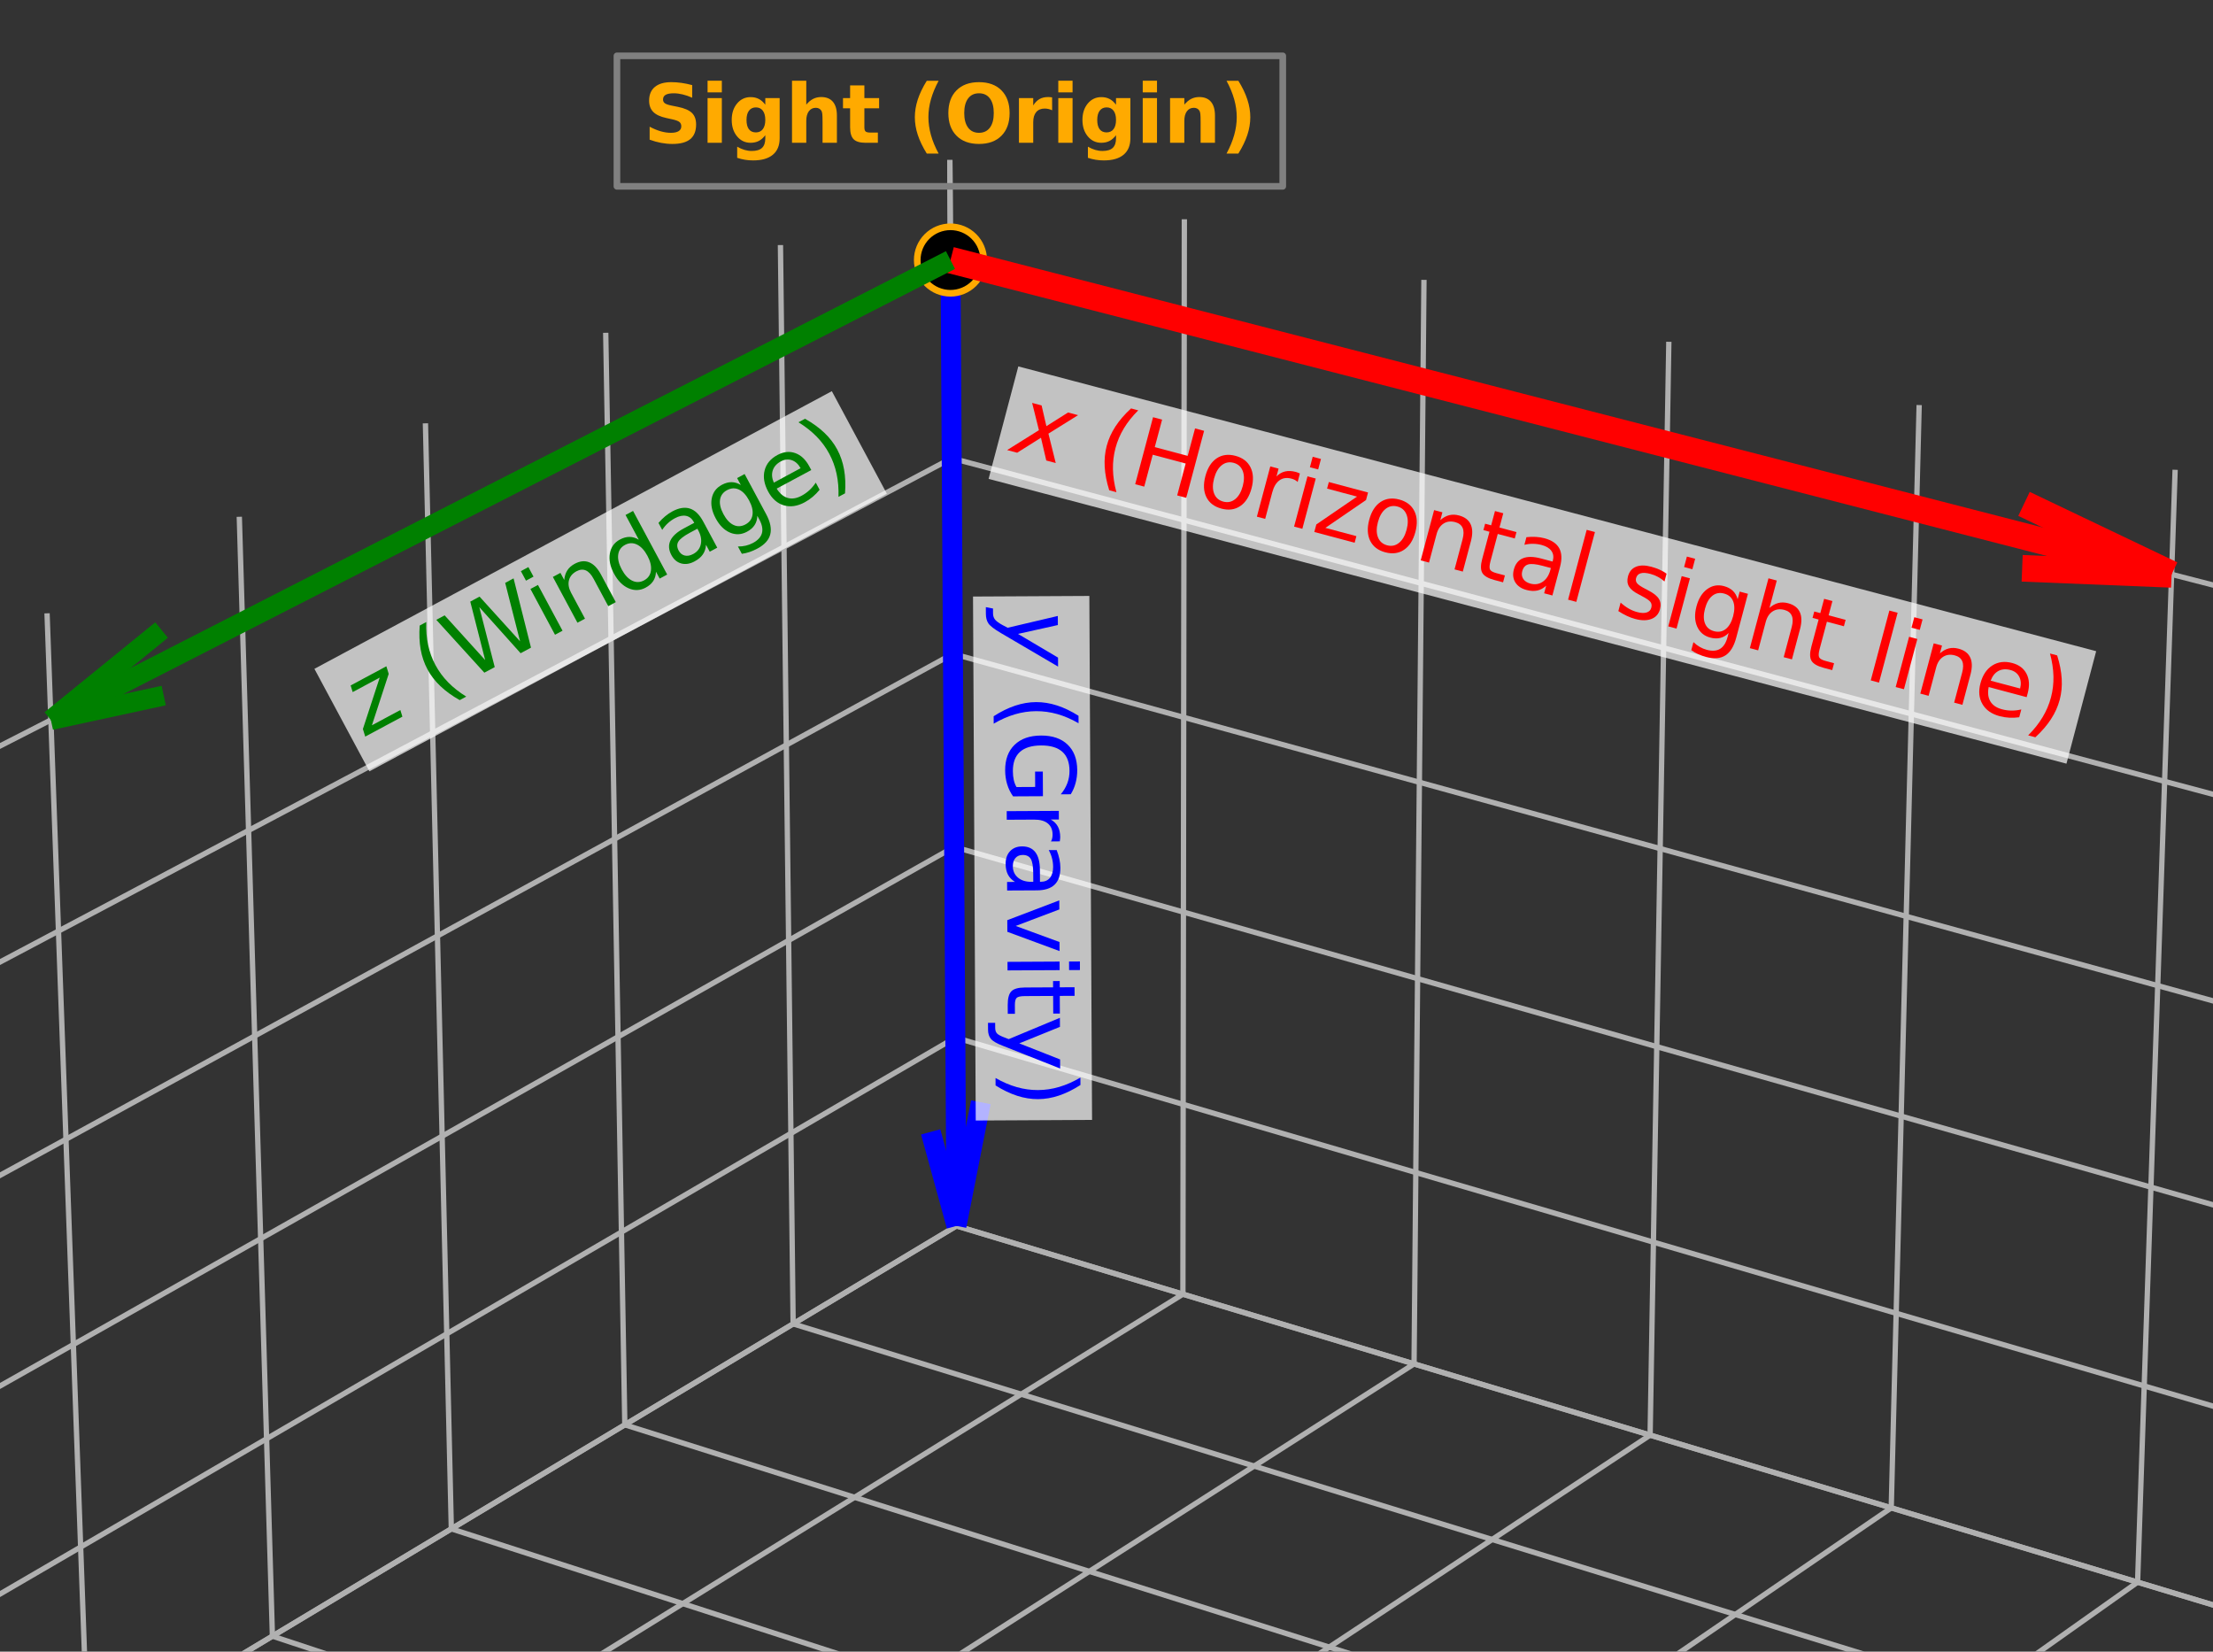
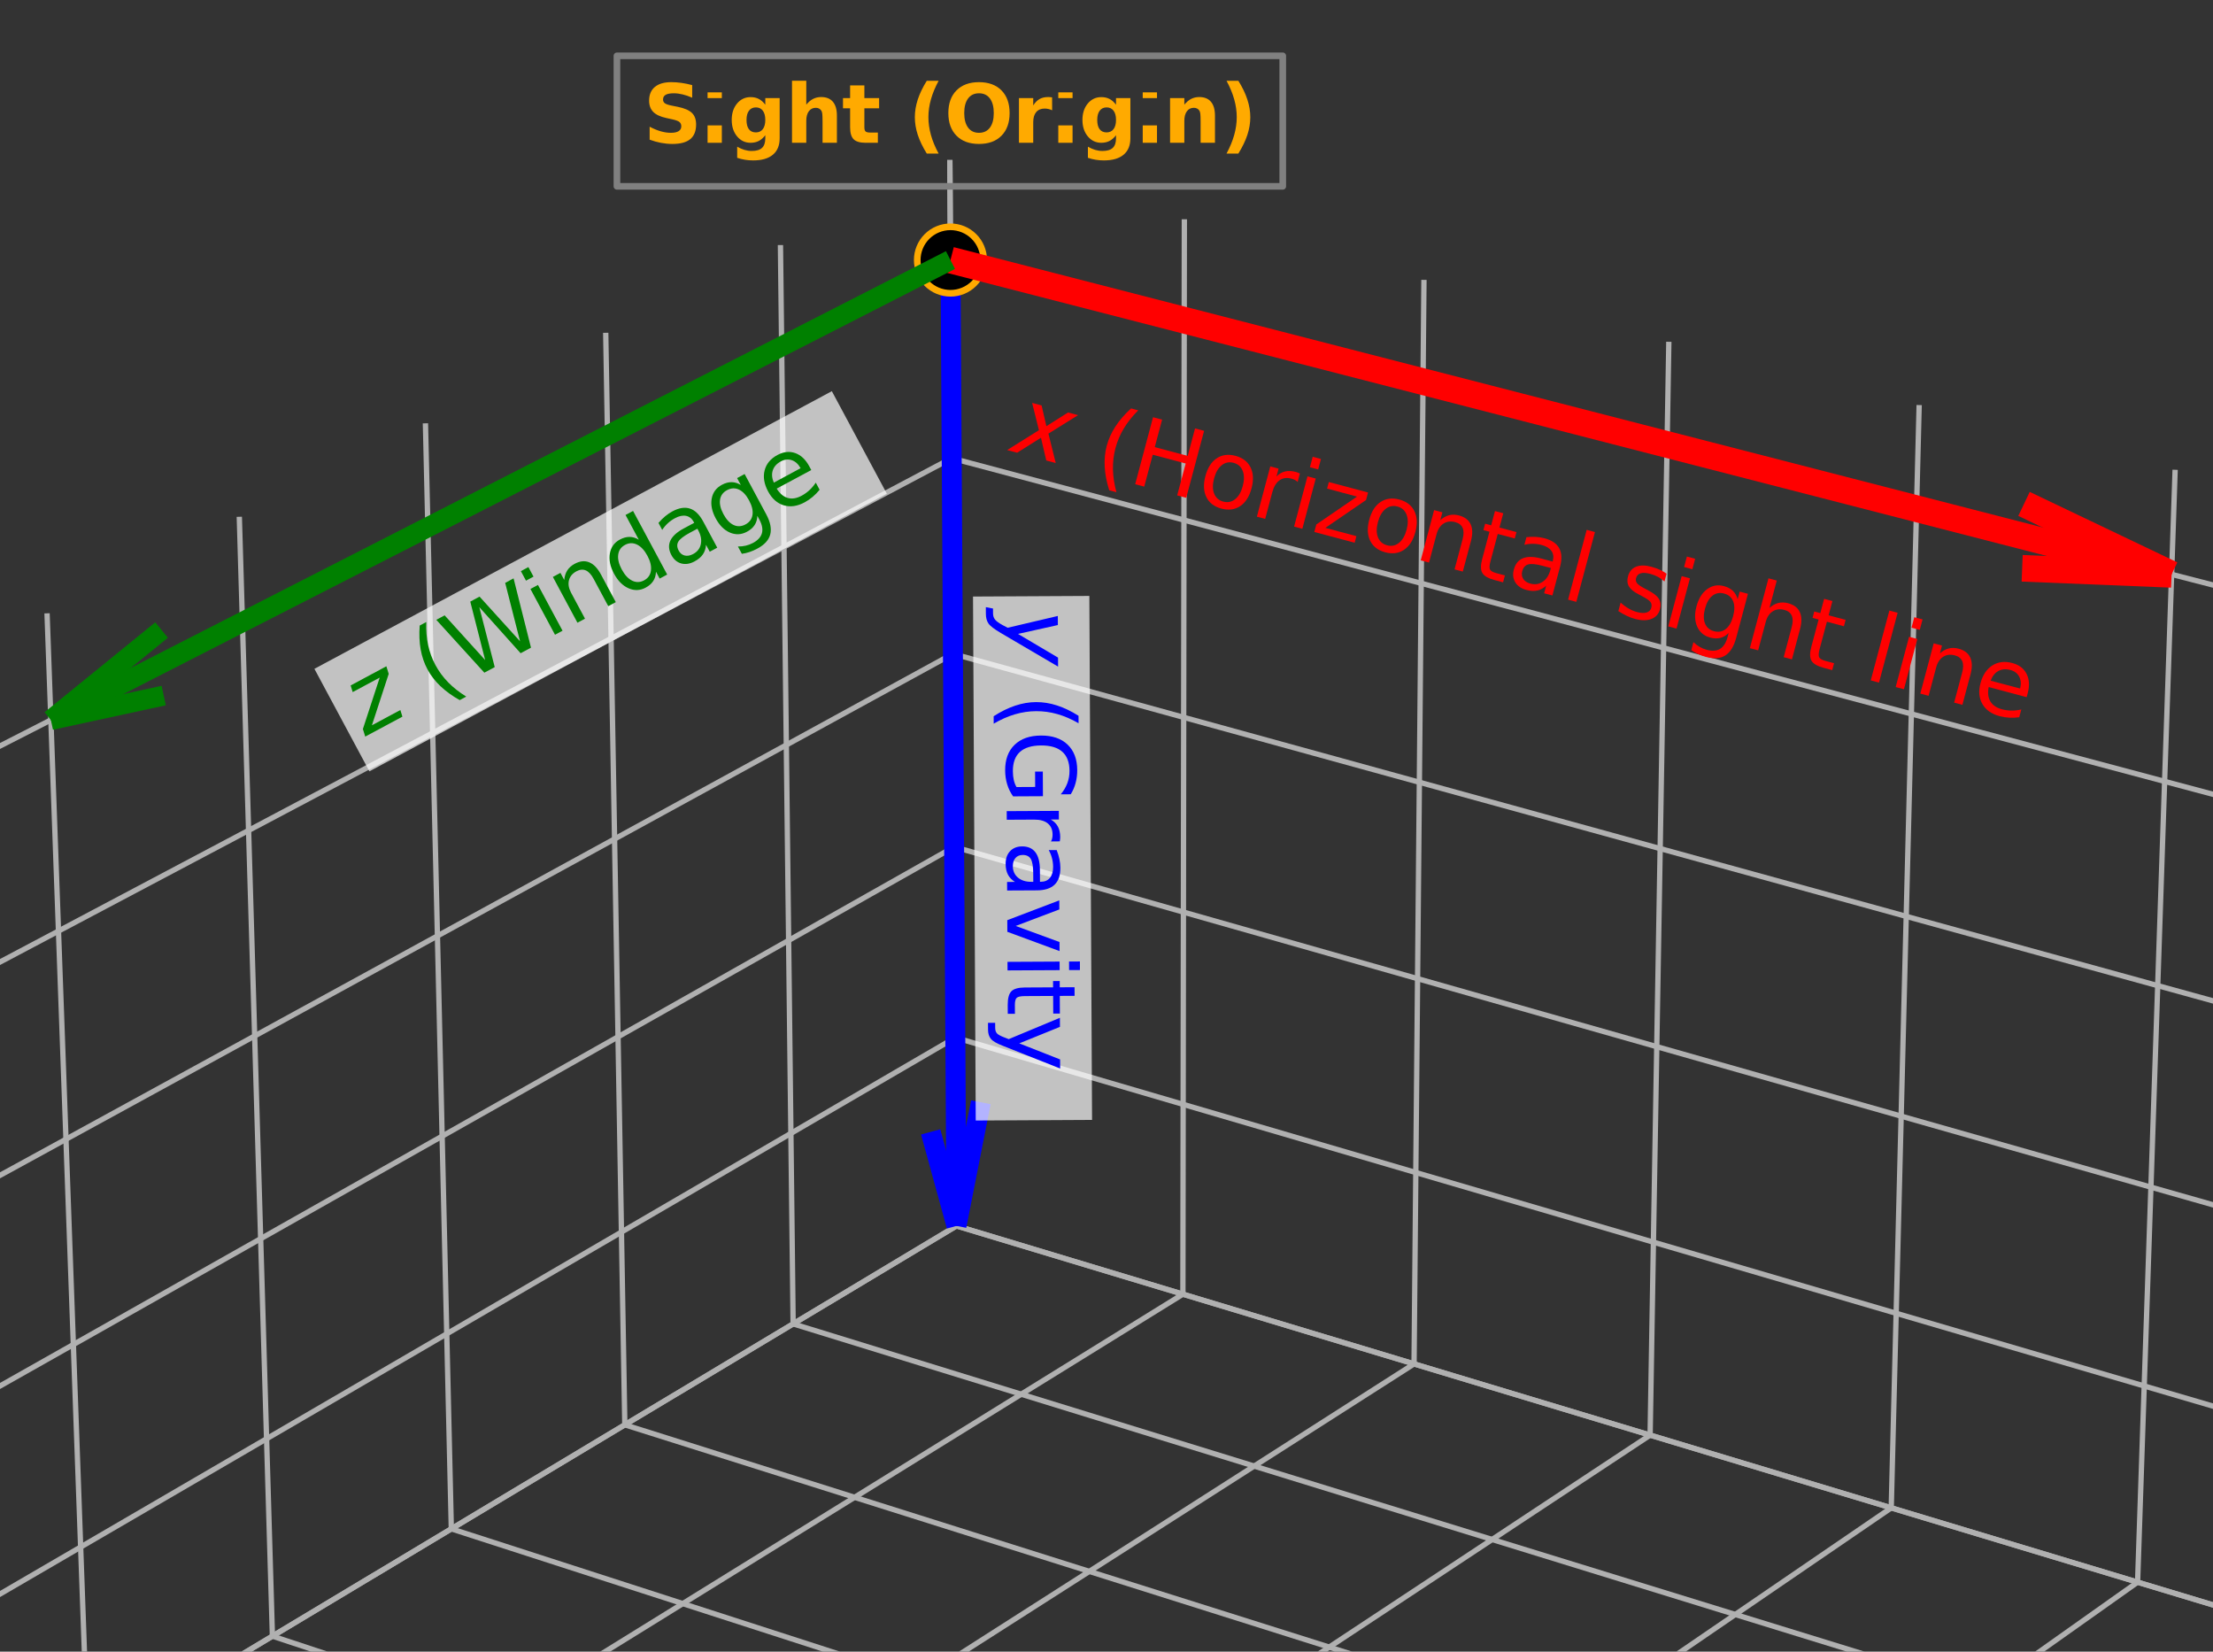
<svg xmlns="http://www.w3.org/2000/svg" xmlns:ns1="http://sodipodi.sourceforge.net/DTD/sodipodi-0.dtd" xmlns:ns2="http://www.inkscape.org/namespaces/inkscape" xmlns:xlink="http://www.w3.org/1999/xlink" width="332.931pt" height="248.449pt" viewBox="0 0 332.931 248.449" version="1.1" id="svg114" ns1:docname="ballistics_coordinates.svg" ns2:version="1.3.2 (091e20e, 2023-11-25, custom)">
  <rect x="0" y="0" width="332.931" height="248.449" fill="#333333" stroke="none" />
  <ns1:namedview id="namedview114" pagecolor="transparent" bordercolor="#FFAA00" borderopacity="0.25" ns2:showpageshadow="2" ns2:pageopacity="0.0" ns2:pagecheckerboard="0" ns2:deskcolor="#d1d1d1" ns2:document-units="pt" showgrid="false" ns2:zoom="1.5003086" ns2:cx="221.95434" ns2:cy="239.28411" ns2:window-width="1920" ns2:window-height="1028" ns2:window-x="-6" ns2:window-y="953" ns2:window-maximized="1" ns2:current-layer="svg114" />
  <defs id="defs1">
    <style type="text/css" id="style1">*{stroke-linejoin: round; stroke-linecap: butt}</style>
    <clipPath clipPathUnits="userSpaceOnUse" id="clipPath115">
      <rect style="opacity:0.544;fill:#FFAA00;stroke-width:8.172" id="rect116" width="332.931" height="248.449" x="34.993" y="21.995" />
    </clipPath>
  </defs>
  <g id="figure_1" clip-path="url(#clipPath115)" transform="translate(-34.993,-21.995)">
    <g id="patch_1">
      <path d="M 0,402.48 H 402.917 V 0 H 0 Z" style="fill:transparent" id="path1" />
    </g>
    <g id="patch_2">
      <path d="M 7.637,395.28 H 395.717 V 7.2 H 7.637 Z" style="fill:transparent" id="path2" />
    </g>
    <g id="pane3d_1">
      <g id="patch_3">
        <path d="M 178.892,206.398 375.413,265.673 381.807,97.609 177.891,46.063" style="opacity:0;fill:none" id="path3" />
      </g>
    </g>
    <g id="pane3d_2">
      <g id="patch_4">
        <path d="M 178.892,206.398 33.99,293.283 27.248,121.694 177.891,46.063" style="opacity:0;fill:none" id="path4" />
      </g>
    </g>
    <g id="pane3d_3">
      <g id="patch_5">
        <path d="M 178.892,206.398 33.99,293.283 239.413,363.807 375.413,265.673" style="opacity:0;fill:none" id="path5" />
      </g>
    </g>
    <g id="grid3d_1">
      <g id="Line3DCollection_1">
        <path d="M 375.413,265.673 178.892,206.398 177.891,46.063" style="fill:none;stroke:#b0b0b0;stroke-width:0.8" id="path6" />
        <path d="M 352.446,282.246 154.314,221.135 152.406,58.858" style="fill:none;stroke:#b0b0b0;stroke-width:0.8" id="path7" />
        <path d="M 328.74,299.351 128.992,236.319 126.12,72.055" style="fill:none;stroke:#b0b0b0;stroke-width:0.8" id="path8" />
        <path d="M 304.26,317.015 102.891,251.969 98.997,85.672" style="fill:none;stroke:#b0b0b0;stroke-width:0.8" id="path9" />
        <path d="M 278.968,335.266 75.976,268.108 70.995,99.731" style="fill:none;stroke:#b0b0b0;stroke-width:0.8" id="path10" />
        <path d="M 252.821,354.133 48.207,284.758 42.071,114.252" style="fill:none;stroke:#b0b0b0;stroke-width:0.8" id="path11" />
      </g>
    </g>
    <g id="grid3d_2">
      <g id="Line3DCollection_2">
        <path d="M 177.891,46.063 178.892,206.398 33.99,293.283" style="fill:none;stroke:#b0b0b0;stroke-width:0.8" id="path12" />
        <path d="M 213.17,54.981 212.953,216.671 69.438,305.452" style="fill:none;stroke:#b0b0b0;stroke-width:0.8" id="path13" />
        <path d="M 249.218,64.093 247.728,227.16 105.697,317.9" style="fill:none;stroke:#b0b0b0;stroke-width:0.8" id="path14" />
        <path d="m 286.058,73.406 -2.816,164.467 -140.445,92.765" style="fill:none;stroke:#b0b0b0;stroke-width:0.8" id="path15" />
        <path d="M 323.718,82.925 319.517,248.814 180.764,343.672" style="fill:none;stroke:#b0b0b0;stroke-width:0.8" id="path16" />
        <path d="M 362.226,92.66 356.579,259.993 219.632,357.016" style="fill:none;stroke:#b0b0b0;stroke-width:0.8" id="path17" />
      </g>
    </g>
    <g id="grid3d_3">
      <g id="Line3DCollection_3">
        <path d="M 33.99,293.283 178.892,206.398 375.413,265.673" style="fill:none;stroke:#b0b0b0;stroke-width:0.8" id="path18" />
        <path d="M 32.802,263.049 178.716,178.074 376.541,236.036" style="fill:none;stroke:#b0b0b0;stroke-width:0.8" id="path19" />
        <path d="m 31.598,232.397 146.938,-83.007 199.147,56.61" style="fill:none;stroke:#b0b0b0;stroke-width:0.8" id="path20" />
        <path d="M 30.377,201.319 178.355,120.34 378.842,175.556" style="fill:none;stroke:#b0b0b0;stroke-width:0.8" id="path21" />
        <path d="M 29.139,169.804 178.171,90.916 380.016,144.697" style="fill:none;stroke:#b0b0b0;stroke-width:0.8" id="path22" />
        <path d="M 27.883,137.844 177.985,61.111 381.206,113.413" style="fill:none;stroke:#b0b0b0;stroke-width:0.8" id="path23" />
      </g>
    </g>
    <g id="axis3d_1">
      <g id="line2d_1">
        <path d="M 375.413,265.673 239.413,363.807" style="fill:none;stroke:#FFAA00;stroke-width:0.8;stroke-linecap:square" id="path24" />
      </g>
      <g id="xtick_1">
        <g id="line2d_2">
          <path d="m 373.748,265.171 5.002,1.509" style="fill:none;stroke:#FFAA00;stroke-width:0.8;stroke-linecap:square" id="path25" />
        </g>
      </g>
      <g id="xtick_2">
        <g id="line2d_3">
          <path d="m 350.765,281.728 5.047,1.557" style="fill:none;stroke:#FFAA00;stroke-width:0.8;stroke-linecap:square" id="path26" />
        </g>
      </g>
      <g id="xtick_3">
        <g id="line2d_4">
          <path d="m 327.044,298.816 5.093,1.607" style="fill:none;stroke:#FFAA00;stroke-width:0.8;stroke-linecap:square" id="path27" />
        </g>
      </g>
      <g id="xtick_4">
        <g id="line2d_5">
          <path d="m 302.549,316.462 5.139,1.66" style="fill:none;stroke:#FFAA00;stroke-width:0.8;stroke-linecap:square" id="path28" />
        </g>
      </g>
      <g id="xtick_5">
        <g id="line2d_6">
          <path d="m 277.241,334.694 5.186,1.716" style="fill:none;stroke:#FFAA00;stroke-width:0.8;stroke-linecap:square" id="path29" />
        </g>
      </g>
      <g id="xtick_6">
        <g id="line2d_7">
          <path d="m 251.078,353.542 5.233,1.774" style="fill:none;stroke:#FFAA00;stroke-width:0.8;stroke-linecap:square" id="path30" />
        </g>
      </g>
    </g>
    <g id="axis3d_2">
      <g id="line2d_8">
        <path d="M 33.99,293.283 239.413,363.807" style="fill:none;stroke:#FFAA00;stroke-width:0.8;stroke-linecap:square" id="path31" />
      </g>
      <g id="xtick_7">
        <g id="line2d_9">
          <path d="m 35.25,292.527 -3.786,2.27" style="fill:none;stroke:#FFAA00;stroke-width:0.8;stroke-linecap:square" id="path32" />
        </g>
      </g>
      <g id="xtick_8">
        <g id="line2d_10">
-           <path d="m 70.687,304.679 -3.753,2.322" style="fill:none;stroke:#FFAA00;stroke-width:0.8;stroke-linecap:square" id="path33" />
-         </g>
+           </g>
      </g>
      <g id="xtick_9">
        <g id="line2d_11">
          <path d="m 106.935,317.11 -3.718,2.375" style="fill:none;stroke:#FFAA00;stroke-width:0.8;stroke-linecap:square" id="path34" />
        </g>
      </g>
      <g id="xtick_10">
        <g id="line2d_12">
          <path d="m 144.021,329.828 -3.68,2.431" style="fill:none;stroke:#FFAA00;stroke-width:0.8;stroke-linecap:square" id="path35" />
        </g>
      </g>
      <g id="xtick_11">
        <g id="line2d_13">
          <path d="m 181.975,342.844 -3.639,2.488" style="fill:none;stroke:#FFAA00;stroke-width:0.8;stroke-linecap:square" id="path36" />
        </g>
      </g>
      <g id="xtick_12">
        <g id="line2d_14">
          <path d="m 220.829,356.168 -3.595,2.547" style="fill:none;stroke:#FFAA00;stroke-width:0.8;stroke-linecap:square" id="path37" />
        </g>
      </g>
    </g>
    <g id="axis3d_3">
      <g id="line2d_15">
        <path d="M 33.99,293.283 27.248,121.694" style="fill:none;stroke:#FFAA00;stroke-width:0.8;stroke-linecap:square" id="path38" />
      </g>
      <g id="xtick_13">
        <g id="line2d_16">
          <path d="m 35.25,292.527 -3.786,2.27" style="fill:none;stroke:#FFAA00;stroke-width:0.8;stroke-linecap:square" id="path39" />
        </g>
      </g>
      <g id="xtick_14">
        <g id="line2d_17">
          <path d="m 34.072,262.31 -3.815,2.221" style="fill:none;stroke:#FFAA00;stroke-width:0.8;stroke-linecap:square" id="path40" />
        </g>
      </g>
      <g id="xtick_15">
        <g id="line2d_18">
          <path d="m 32.877,231.675 -3.843,2.171" style="fill:none;stroke:#FFAA00;stroke-width:0.8;stroke-linecap:square" id="path41" />
        </g>
      </g>
      <g id="xtick_16">
        <g id="line2d_19">
          <path d="m 31.666,200.613 -3.873,2.119" style="fill:none;stroke:#FFAA00;stroke-width:0.8;stroke-linecap:square" id="path42" />
        </g>
      </g>
      <g id="xtick_17">
        <g id="line2d_20">
          <path d="m 30.438,169.116 -3.903,2.066" style="fill:none;stroke:#FFAA00;stroke-width:0.8;stroke-linecap:square" id="path43" />
        </g>
      </g>
      <g id="xtick_18">
        <g id="line2d_21">
          <path d="m 29.192,137.175 -3.933,2.011" style="fill:none;stroke:#FFAA00;stroke-width:0.8;stroke-linecap:square" id="path44" />
        </g>
      </g>
    </g>
    <g id="axes_1">
      <g id="Line3DCollection_4">
        <path d="M 178.892,206.398 177.985,61.111" clip-path="url(#p49f89ab178)" style="fill:none;stroke:#0000ff;stroke-width:3" id="path45" />
        <path d="m 178.892,206.398 -3.886,-14.141" clip-path="url(#p49f89ab178)" style="fill:none;stroke:#0000ff;stroke-width:3" id="path46" />
        <path d="m 178.892,206.398 3.664,-18.593" clip-path="url(#p49f89ab178)" style="fill:none;stroke:#0000ff;stroke-width:3" id="path47" />
      </g>
      <g id="text_1" fill="#FFAA00">
        <g id="patch_6">
-           <path d="m 183.722,94.029 162.156,42.84 4.47,-16.919 -162.156,-42.84 z" style="fill:#FFFFFF; fill-opacity: 0.7" id="path48" />
-         </g>
+           </g>
        <g style="fill:#ff0000" transform="matrix(0.135,0.036,0.036,-0.135,186.869,89.793)" id="g72">
          <defs id="defs48">
            <path id="DejaVuSans-Oblique-78" d="M 3841,3500 2234,1784 3219,0 H 2559 L 1819,1388 531,0 H -166 L 1556,1844 641,3500 h 659 l 672,-1266 1172,1266 z" transform="scale(0.016)" />
            <path id="DejaVuSans-20" transform="scale(0.016)" d="" />
            <path id="DejaVuSans-28" d="m 1984,4856 q -418,-718 -622,-1422 -203,-703 -203,-1425 0,-721 205,-1429 205,-708 620,-1424 h -500 q -468,735 -701,1444 -233,709 -233,1409 0,697 231,1403 232,707 703,1444 z" transform="scale(0.016)" />
            <path id="DejaVuSans-48" d="m 628,4666 h 631 V 2753 h 2294 v 1913 h 631 V 0 H 3553 V 2222 H 1259 V 0 H 628 Z" transform="scale(0.016)" />
            <path id="DejaVuSans-6f" d="m 1959,3097 q -462,0 -731,-361 -269,-361 -269,-989 0,-628 267,-989 268,-361 733,-361 460,0 728,362 269,363 269,988 0,622 -269,986 -268,364 -728,364 z m 0,487 q 750,0 1178,-488 429,-487 429,-1349 Q 3566,888 3137,398 2709,-91 1959,-91 1206,-91 779,398 353,888 353,1747 q 0,862 426,1349 427,488 1180,488 z" transform="scale(0.016)" />
            <path id="DejaVuSans-72" d="m 2631,2963 q -97,56 -211,82 -114,27 -251,27 -488,0 -749,-317 -261,-317 -261,-911 V 0 H 581 v 3500 h 578 v -544 q 182,319 472,473 291,155 707,155 59,0 131,-8 72,-7 159,-23 z" transform="scale(0.016)" />
            <path id="DejaVuSans-69" d="m 603,3500 h 575 V 0 H 603 Z m 0,1363 h 575 V 4134 H 603 Z" transform="scale(0.016)" />
            <path id="DejaVuSans-7a" d="M 353,3500 H 3084 V 2975 L 922,459 H 3084 V 0 H 275 V 525 L 2438,3041 H 353 Z" transform="scale(0.016)" />
            <path id="DejaVuSans-6e" d="M 3513,2113 V 0 h -575 v 2094 q 0,497 -194,743 -194,247 -581,247 -466,0 -735,-297 -269,-296 -269,-809 V 0 H 581 v 3500 h 578 v -544 q 207,316 486,472 280,156 646,156 603,0 912,-373 310,-373 310,-1098 z" transform="scale(0.016)" />
            <path id="DejaVuSans-74" d="M 1172,4494 V 3500 H 2356 V 3053 H 1172 V 1153 q 0,-428 117,-550 117,-122 477,-122 h 590 V 0 H 1766 Q 1100,0 847,248 594,497 594,1153 V 3053 H 172 v 447 h 422 v 994 z" transform="scale(0.016)" />
            <path id="DejaVuSans-61" d="m 2194,1759 q -697,0 -966,-159 -269,-159 -269,-544 0,-306 202,-486 202,-179 548,-179 479,0 768,339 289,339 289,901 v 128 z m 1147,238 V 0 H 2766 V 531 Q 2569,213 2275,61 1981,-91 1556,-91 q -537,0 -855,302 -317,302 -317,808 0,590 395,890 396,300 1180,300 h 807 v 57 q 0,397 -261,614 -261,217 -733,217 -300,0 -585,-72 -284,-72 -546,-216 v 532 q 315,122 612,182 297,61 578,61 760,0 1135,-394 375,-393 375,-1193 z" transform="scale(0.016)" />
            <path id="DejaVuSans-6c" d="m 603,4863 h 575 V 0 H 603 Z" transform="scale(0.016)" />
            <path id="DejaVuSans-73" d="m 2834,3397 v -544 q -243,125 -506,187 -262,63 -544,63 -428,0 -642,-131 -214,-131 -214,-394 0,-200 153,-314 153,-114 616,-217 l 197,-44 q 612,-131 870,-370 258,-239 258,-667 0,-488 -386,-773 Q 2250,-91 1575,-91 1294,-91 989,-36 684,19 347,128 v 594 q 319,-166 628,-249 309,-82 613,-82 406,0 624,139 219,139 219,392 0,234 -158,359 -157,125 -692,241 l -200,47 q -534,112 -772,345 -237,233 -237,639 0,494 350,762 350,269 994,269 318,0 599,-47 282,-46 519,-140 z" transform="scale(0.016)" />
            <path id="DejaVuSans-67" d="m 2906,1791 q 0,625 -258,968 -257,344 -723,344 -462,0 -720,-344 -258,-343 -258,-968 0,-622 258,-966 258,-344 720,-344 466,0 723,344 258,344 258,966 z M 3481,434 q 0,-893 -397,-1329 -396,-436 -1215,-436 -303,0 -572,45 -269,45 -522,139 v 559 q 253,-137 500,-202 247,-66 503,-66 566,0 847,295 281,295 281,892 V 616 Q 2728,306 2450,153 2172,0 1784,0 1141,0 747,490 353,981 353,1791 q 0,812 394,1302 394,491 1037,491 388,0 666,-153 278,-153 456,-462 v 531 h 575 z" transform="scale(0.016)" />
            <path id="DejaVuSans-68" d="M 3513,2113 V 0 h -575 v 2094 q 0,497 -194,743 -194,247 -581,247 -466,0 -735,-297 -269,-296 -269,-809 V 0 H 581 v 4863 h 578 V 2956 q 207,316 486,472 280,156 646,156 603,0 912,-373 310,-373 310,-1098 z" transform="scale(0.016)" />
            <path id="DejaVuSans-65" d="M 3597,1894 V 1613 H 953 q 38,-594 358,-905 320,-311 892,-311 331,0 642,81 311,81 618,244 V 178 Q 3153,47 2828,-22 2503,-91 2169,-91 1331,-91 842,396 353,884 353,1716 q 0,859 464,1363 464,505 1252,505 706,0 1117,-455 411,-454 411,-1235 z m -575,169 q -6,471 -264,752 -258,282 -683,282 -481,0 -770,-272 -289,-272 -333,-766 z" transform="scale(0.016)" />
-             <path id="DejaVuSans-29" d="m 513,4856 h 500 q 468,-737 701,-1444 233,-706 233,-1403 0,-700 -233,-1409 -233,-709 -701,-1444 H 513 q 415,716 620,1424 205,708 205,1429 0,722 -205,1425 -205,704 -620,1422 z" transform="scale(0.016)" />
          </defs>
          <use xlink:href="#DejaVuSans-Oblique-78" transform="translate(0,0.016)" id="use48" />
          <use xlink:href="#DejaVuSans-20" transform="translate(59.18,0.016)" id="use49" />
          <use xlink:href="#DejaVuSans-28" transform="translate(90.967,0.016)" id="use50" />
          <use xlink:href="#DejaVuSans-48" transform="translate(129.98,0.016)" id="use51" />
          <use xlink:href="#DejaVuSans-6f" transform="translate(205.176,0.016)" id="use52" />
          <use xlink:href="#DejaVuSans-72" transform="translate(266.357,0.016)" id="use53" />
          <use xlink:href="#DejaVuSans-69" transform="translate(307.471,0.016)" id="use54" />
          <use xlink:href="#DejaVuSans-7a" transform="translate(335.254,0.016)" id="use55" />
          <use xlink:href="#DejaVuSans-6f" transform="translate(387.744,0.016)" id="use56" />
          <use xlink:href="#DejaVuSans-6e" transform="translate(448.926,0.016)" id="use57" />
          <use xlink:href="#DejaVuSans-74" transform="translate(512.305,0.016)" id="use58" />
          <use xlink:href="#DejaVuSans-61" transform="translate(551.514,0.016)" id="use59" />
          <use xlink:href="#DejaVuSans-6c" transform="translate(612.793,0.016)" id="use60" />
          <use xlink:href="#DejaVuSans-20" transform="translate(640.576,0.016)" id="use61" />
          <use xlink:href="#DejaVuSans-73" transform="translate(672.363,0.016)" id="use62" />
          <use xlink:href="#DejaVuSans-69" transform="translate(724.463,0.016)" id="use63" />
          <use xlink:href="#DejaVuSans-67" transform="translate(752.246,0.016)" id="use64" />
          <use xlink:href="#DejaVuSans-68" transform="translate(815.723,0.016)" id="use65" />
          <use xlink:href="#DejaVuSans-74" transform="translate(879.102,0.016)" id="use66" />
          <use xlink:href="#DejaVuSans-20" transform="translate(918.311,0.016)" id="use67" />
          <use xlink:href="#DejaVuSans-6c" transform="translate(950.098,0.016)" id="use68" />
          <use xlink:href="#DejaVuSans-69" transform="translate(977.881,0.016)" id="use69" />
          <use xlink:href="#DejaVuSans-6e" transform="translate(1005.664,0.016)" id="use70" />
          <use xlink:href="#DejaVuSans-65" transform="translate(1069.043,0.016)" id="use71" />
          <use xlink:href="#DejaVuSans-29" transform="translate(1130.566,0.016)" id="use72" />
        </g>
      </g>
      <g id="text_2" fill="#FFAA00">
        <g id="patch_7">
          <path d="m 181.377,111.729 0.409,78.819 17.5,-0.091 -0.409,-78.819 z" style="fill:#FFFFFF; fill-opacity: 0.7" id="path72" />
        </g>
        <g style="fill:#0000ff" transform="matrix(7.2640103e-4,0.14,0.14,-7.2640103e-4,186.287,113.663)" id="g83">
          <defs id="defs72">
            <path id="DejaVuSans-Oblique-79" d="m 1588,-325 q -400,-672 -652,-839 -252,-167 -642,-167 h -453 l 96,481 h 332 q 240,0 409,131 169,131 378,513 l 178,334 -775,3372 h 610 L 1650,819 3256,3500 h 603 z" transform="scale(0.016)" />
            <path id="DejaVuSans-47" d="M 3809,666 V 1919 H 2778 v 519 H 4434 V 434 Q 4069,175 3628,42 3188,-91 2688,-91 1594,-91 976,548 359,1188 359,2328 q 0,1144 617,1783 618,639 1712,639 456,0 867,-113 411,-112 758,-331 v -672 q -350,297 -744,447 -394,150 -828,150 -857,0 -1287,-478 -429,-478 -429,-1425 0,-944 429,-1422 430,-478 1287,-478 334,0 596,58 263,58 472,180 z" transform="scale(0.016)" />
            <path id="DejaVuSans-76" d="M 191,3500 H 800 L 1894,563 2988,3500 h 609 L 2284,0 h -781 z" transform="scale(0.016)" />
            <path id="DejaVuSans-79" d="m 2059,-325 q -243,-625 -475,-815 -231,-191 -618,-191 H 506 v 481 h 338 q 237,0 368,113 132,112 291,531 L 1606,56 191,3500 H 800 L 1894,763 2988,3500 h 609 z" transform="scale(0.016)" />
          </defs>
          <use xlink:href="#DejaVuSans-Oblique-79" transform="translate(0,0.016)" id="use73" />
          <use xlink:href="#DejaVuSans-20" transform="translate(59.18,0.016)" id="use74" />
          <use xlink:href="#DejaVuSans-28" transform="translate(90.967,0.016)" id="use75" />
          <use xlink:href="#DejaVuSans-47" transform="translate(129.98,0.016)" id="use76" />
          <use xlink:href="#DejaVuSans-72" transform="translate(207.471,0.016)" id="use77" />
          <use xlink:href="#DejaVuSans-61" transform="translate(248.584,0.016)" id="use78" />
          <use xlink:href="#DejaVuSans-76" transform="translate(309.863,0.016)" id="use79" />
          <use xlink:href="#DejaVuSans-69" transform="translate(369.043,0.016)" id="use80" />
          <use xlink:href="#DejaVuSans-74" transform="translate(396.826,0.016)" id="use81" />
          <use xlink:href="#DejaVuSans-79" transform="translate(436.035,0.016)" id="use82" />
          <use xlink:href="#DejaVuSans-29" transform="translate(495.215,0.016)" id="use83" />
        </g>
      </g>
      <g id="text_3" fill="#FFAA00">
        <g id="patch_8">
          <path d="M 90.568,138.023 168.412,96.258 160.138,80.837 82.294,122.602 Z" style="fill:#FFFFFF; fill-opacity: 0.7" id="path83" />
        </g>
        <g style="fill:#008000" transform="matrix(0.123,-0.066,-0.066,-0.123,89.978,132.779)" id="g94">
          <defs id="defs83">
            <path id="DejaVuSans-Oblique-7a" d="M 744,3500 H 3475 L 3372,2975 738,459 H 2913 L 2822,0 H -19 L 84,525 2719,3041 H 653 Z" transform="scale(0.016)" />
            <path id="DejaVuSans-57" d="m 213,4666 h 637 l 981,-3944 978,3944 h 710 l 981,-3944 978,3944 h 641 L 4947,0 H 4153 L 3169,4050 2175,0 h -794 z" transform="scale(0.016)" />
            <path id="DejaVuSans-64" d="m 2906,2969 v 1894 h 575 V 0 H 2906 V 525 Q 2725,213 2448,61 2172,-91 1784,-91 1150,-91 751,415 353,922 353,1747 q 0,825 398,1331 399,506 1033,506 388,0 664,-152 277,-151 458,-463 z M 947,1747 q 0,-634 261,-995 261,-361 717,-361 456,0 718,361 263,361 263,995 0,634 -263,995 -262,361 -718,361 -456,0 -717,-361 -261,-361 -261,-995 z" transform="scale(0.016)" />
          </defs>
          <use xlink:href="#DejaVuSans-Oblique-7a" transform="translate(0,0.016)" id="use84" />
          <use xlink:href="#DejaVuSans-20" transform="translate(52.49,0.016)" id="use85" />
          <use xlink:href="#DejaVuSans-28" transform="translate(84.277,0.016)" id="use86" />
          <use xlink:href="#DejaVuSans-57" transform="translate(123.291,0.016)" id="use87" />
          <use xlink:href="#DejaVuSans-69" transform="translate(222.168,0.016)" id="use88" />
          <use xlink:href="#DejaVuSans-6e" transform="translate(249.951,0.016)" id="use89" />
          <use xlink:href="#DejaVuSans-64" transform="translate(313.33,0.016)" id="use90" />
          <use xlink:href="#DejaVuSans-61" transform="translate(376.807,0.016)" id="use91" />
          <use xlink:href="#DejaVuSans-67" transform="translate(438.086,0.016)" id="use92" />
          <use xlink:href="#DejaVuSans-65" transform="translate(501.562,0.016)" id="use93" />
          <use xlink:href="#DejaVuSans-29" transform="translate(563.086,0.016)" id="use94" />
        </g>
      </g>
      <g id="text_4" fill="#FFAA00">
        <g id="patch_9">
          <path d="m 127.807,50.023 h 100.168 v -19.628 H 127.807 Z" style="fill:transparent;stroke:#808080;stroke-linejoin:miter" id="path94" />
        </g>
        <g transform="matrix(0.12,0,0,-0.12,131.767,43.473)" id="g108">
          <defs id="defs94">
            <path id="DejaVuSans-Bold-53" d="m 3834,4519 v -988 q -384,172 -750,259 -365,88 -690,88 -431,0 -638,-119 -206,-118 -206,-368 0,-188 139,-293 139,-104 505,-179 l 512,-103 q 778,-157 1106,-476 329,-318 329,-906 Q 4141,663 3683,286 3225,-91 2284,-91 1841,-91 1394,-6 947,78 500,244 v 1015 q 447,-237 864,-358 417,-120 805,-120 394,0 603,131 209,132 209,376 0,218 -142,337 -142,119 -567,213 l -466,103 q -700,150 -1024,478 -323,328 -323,884 0,697 450,1072 450,375 1294,375 385,0 791,-58 406,-58 840,-173 z" transform="scale(0.016)" />
-             <path id="DejaVuSans-Bold-69" d="M 538,3500 H 1656 V 0 H 538 Z m 0,1363 H 1656 V 3950 H 538 Z" transform="scale(0.016)" />
+             <path id="DejaVuSans-Bold-69" d="M 538,3500 H 1656 V 0 H 538 m 0,1363 H 1656 V 3950 H 538 Z" transform="scale(0.016)" />
            <path id="DejaVuSans-Bold-67" d="M 2919,594 Q 2688,288 2409,144 2131,0 1766,0 1125,0 706,504 288,1009 288,1791 q 0,784 418,1285 419,502 1060,502 365,0 643,-144 279,-143 510,-453 v 519 H 4044 V 353 q 0,-844 -533,-1289 -533,-445 -1545,-445 -328,0 -635,50 -306,50 -615,153 v 872 q 293,-169 574,-252 282,-83 566,-83 550,0 806,241 257,241 257,753 z m -738,2178 q -347,0 -541,-257 -193,-256 -193,-724 0,-482 187,-730 188,-248 547,-248 350,0 544,256 194,256 194,722 0,468 -194,724 -194,257 -544,257 z" transform="scale(0.016)" />
            <path id="DejaVuSans-Bold-68" d="M 4056,2131 V 0 H 2931 v 347 1278 q 0,459 -20,631 -20,172 -70,253 -66,110 -179,171 -112,61 -256,61 -350,0 -550,-271 -200,-270 -200,-748 V 0 H 538 V 4863 H 1656 V 2988 q 253,306 537,451 285,145 629,145 606,0 920,-372 314,-371 314,-1081 z" transform="scale(0.016)" />
            <path id="DejaVuSans-Bold-74" d="M 1759,4494 V 3500 H 2913 V 2700 H 1759 V 1216 q 0,-244 97,-330 97,-86 385,-86 h 575 V 0 H 1856 Q 1194,0 917,276 641,553 641,1216 V 2700 H 84 v 800 h 557 v 994 z" transform="scale(0.016)" />
            <path id="DejaVuSans-Bold-20" transform="scale(0.016)" d="" />
            <path id="DejaVuSans-Bold-28" d="M 2413,-844 H 1484 Q 1006,-72 778,623 550,1319 550,2003 q 0,685 229,1386 230,702 705,1467 h 929 q -400,-740 -600,-1448 -200,-708 -200,-1399 0,-690 198,-1400 198,-709 602,-1453 z" transform="scale(0.016)" />
            <path id="DejaVuSans-Bold-4f" d="m 2719,3878 q -550,0 -853,-406 -303,-406 -303,-1144 0,-734 303,-1141 303,-406 853,-406 553,0 856,406 303,407 303,1141 0,738 -303,1144 -303,406 -856,406 z m 0,872 q 1125,0 1762,-644 638,-643 638,-1778 Q 5119,1197 4481,553 3844,-91 2719,-91 1597,-91 958,553 319,1197 319,2328 q 0,1135 639,1778 639,644 1761,644 z" transform="scale(0.016)" />
            <path id="DejaVuSans-Bold-72" d="m 3138,2547 q -147,69 -293,101 -145,33 -292,33 -431,0 -664,-277 -233,-276 -233,-791 V 0 H 538 v 3500 h 1118 v -575 q 216,344 495,501 280,158 671,158 56,0 121,-5 66,-4 191,-20 z" transform="scale(0.016)" />
            <path id="DejaVuSans-Bold-6e" d="M 4056,2131 V 0 H 2931 v 347 1284 q 0,453 -20,625 -20,172 -70,253 -66,110 -179,171 -112,61 -256,61 -350,0 -550,-271 -200,-270 -200,-748 V 0 H 538 v 3500 h 1118 v -512 q 253,306 537,451 285,145 629,145 606,0 920,-372 314,-371 314,-1081 z" transform="scale(0.016)" />
            <path id="DejaVuSans-Bold-29" d="m 513,-844 q 400,744 600,1453 200,710 200,1400 0,691 -200,1399 -200,708 -600,1448 h 928 q 475,-765 704,-1467 230,-701 230,-1386 0,-684 -228,-1380 -228,-695 -706,-1467 z" transform="scale(0.016)" />
          </defs>
          <use xlink:href="#DejaVuSans-Bold-53" id="use95" />
          <use xlink:href="#DejaVuSans-Bold-69" transform="translate(72.021)" id="use96" />
          <use xlink:href="#DejaVuSans-Bold-67" transform="translate(106.299)" id="use97" />
          <use xlink:href="#DejaVuSans-Bold-68" transform="translate(177.881)" id="use98" />
          <use xlink:href="#DejaVuSans-Bold-74" transform="translate(249.072)" id="use99" />
          <use xlink:href="#DejaVuSans-Bold-20" transform="translate(296.875)" id="use100" />
          <use xlink:href="#DejaVuSans-Bold-28" transform="translate(331.689)" id="use101" />
          <use xlink:href="#DejaVuSans-Bold-4f" transform="translate(377.393)" id="use102" />
          <use xlink:href="#DejaVuSans-Bold-72" transform="translate(462.402)" id="use103" />
          <use xlink:href="#DejaVuSans-Bold-69" transform="translate(511.719)" id="use104" />
          <use xlink:href="#DejaVuSans-Bold-67" transform="translate(545.996)" id="use105" />
          <use xlink:href="#DejaVuSans-Bold-69" transform="translate(617.578)" id="use106" />
          <use xlink:href="#DejaVuSans-Bold-6e" transform="translate(651.855)" id="use107" />
          <use xlink:href="#DejaVuSans-Bold-29" transform="translate(723.047)" id="use108" />
        </g>
      </g>
      <g id="Path3DCollection_1">
        <defs id="defs108">
          <path id="mf395185cef" d="M 0,5 C 1.326,5 2.598,4.473 3.536,3.536 4.473,2.598 5,1.326 5,0 5,-1.326 4.473,-2.598 3.536,-3.536 2.598,-4.473 1.326,-5 0,-5 -1.326,-5 -2.598,-4.473 -3.536,-3.536 -4.473,-2.598 -5,-1.326 -5,0 -5,1.326 -4.473,2.598 -3.536,3.536 -2.598,4.473 -1.326,5 0,5 Z" style="stroke:#FFAA00" />
        </defs>
        <g clip-path="url(#p49f89ab178)" id="g109">
          <use xlink:href="#mf395185cef" x="177.985" y="61.111" style="stroke:#FFAA00" id="use109" />
        </g>
      </g>
      <g id="Line3DCollection_5">
        <path d="M 361.695,108.392 177.985,61.111" clip-path="url(#p49f89ab178)" style="fill:none;stroke:#ff0000;stroke-width:4" id="path109" />
        <path d="M 361.695,108.392 339.213,107.48" clip-path="url(#p49f89ab178)" style="fill:none;stroke:#ff0000;stroke-width:4" id="path110" />
        <path d="M 361.695,108.392 339.492,97.792" clip-path="url(#p49f89ab178)" style="fill:none;stroke:#ff0000;stroke-width:4" id="path111" />
      </g>
      <g id="Line3DCollection_6">
        <path d="M 42.648,130.296 177.985,61.111" clip-path="url(#p49f89ab178)" style="fill:none;stroke:#008000;stroke-width:3" id="path112" />
        <path d="m 42.648,130.296 16.973,-3.673" clip-path="url(#p49f89ab178)" style="fill:none;stroke:#008000;stroke-width:3" id="path113" />
        <path d="m 42.648,130.296 16.655,-13.529" clip-path="url(#p49f89ab178)" style="fill:none;stroke:#008000;stroke-width:3" id="path114" />
      </g>
    </g>
  </g>
  <defs id="defs114">
    <clipPath id="p49f89ab178">
      <rect x="7.637" y="7.2" width="388.08" height="388.08" id="rect114" />
    </clipPath>
  </defs>
</svg>